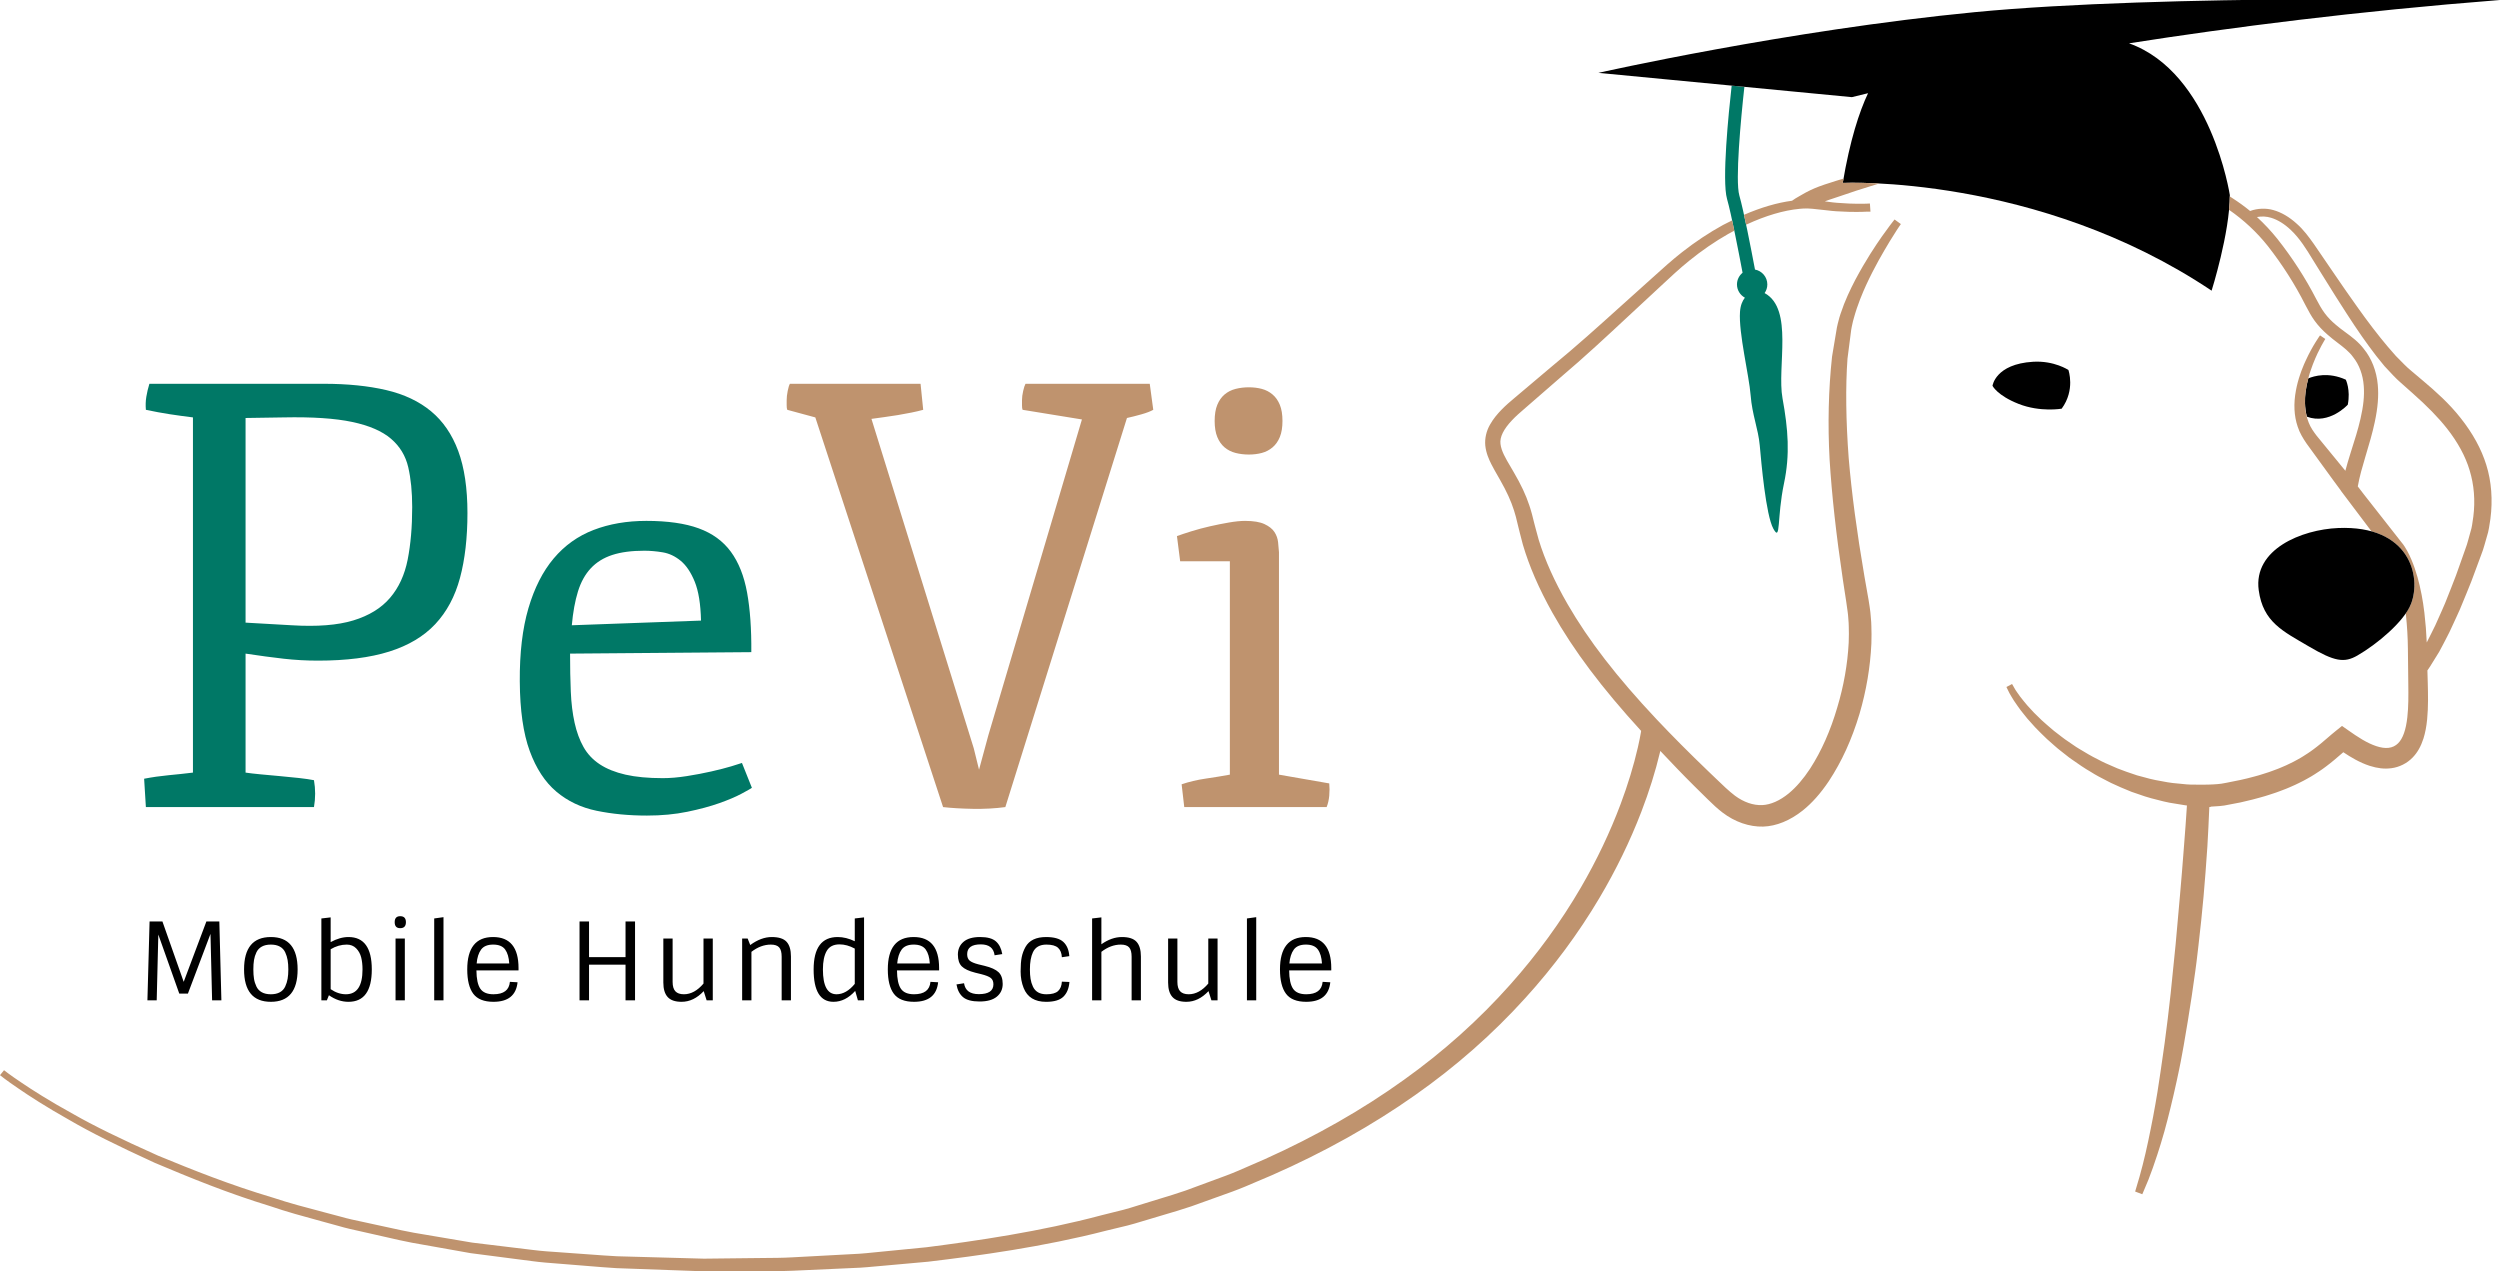
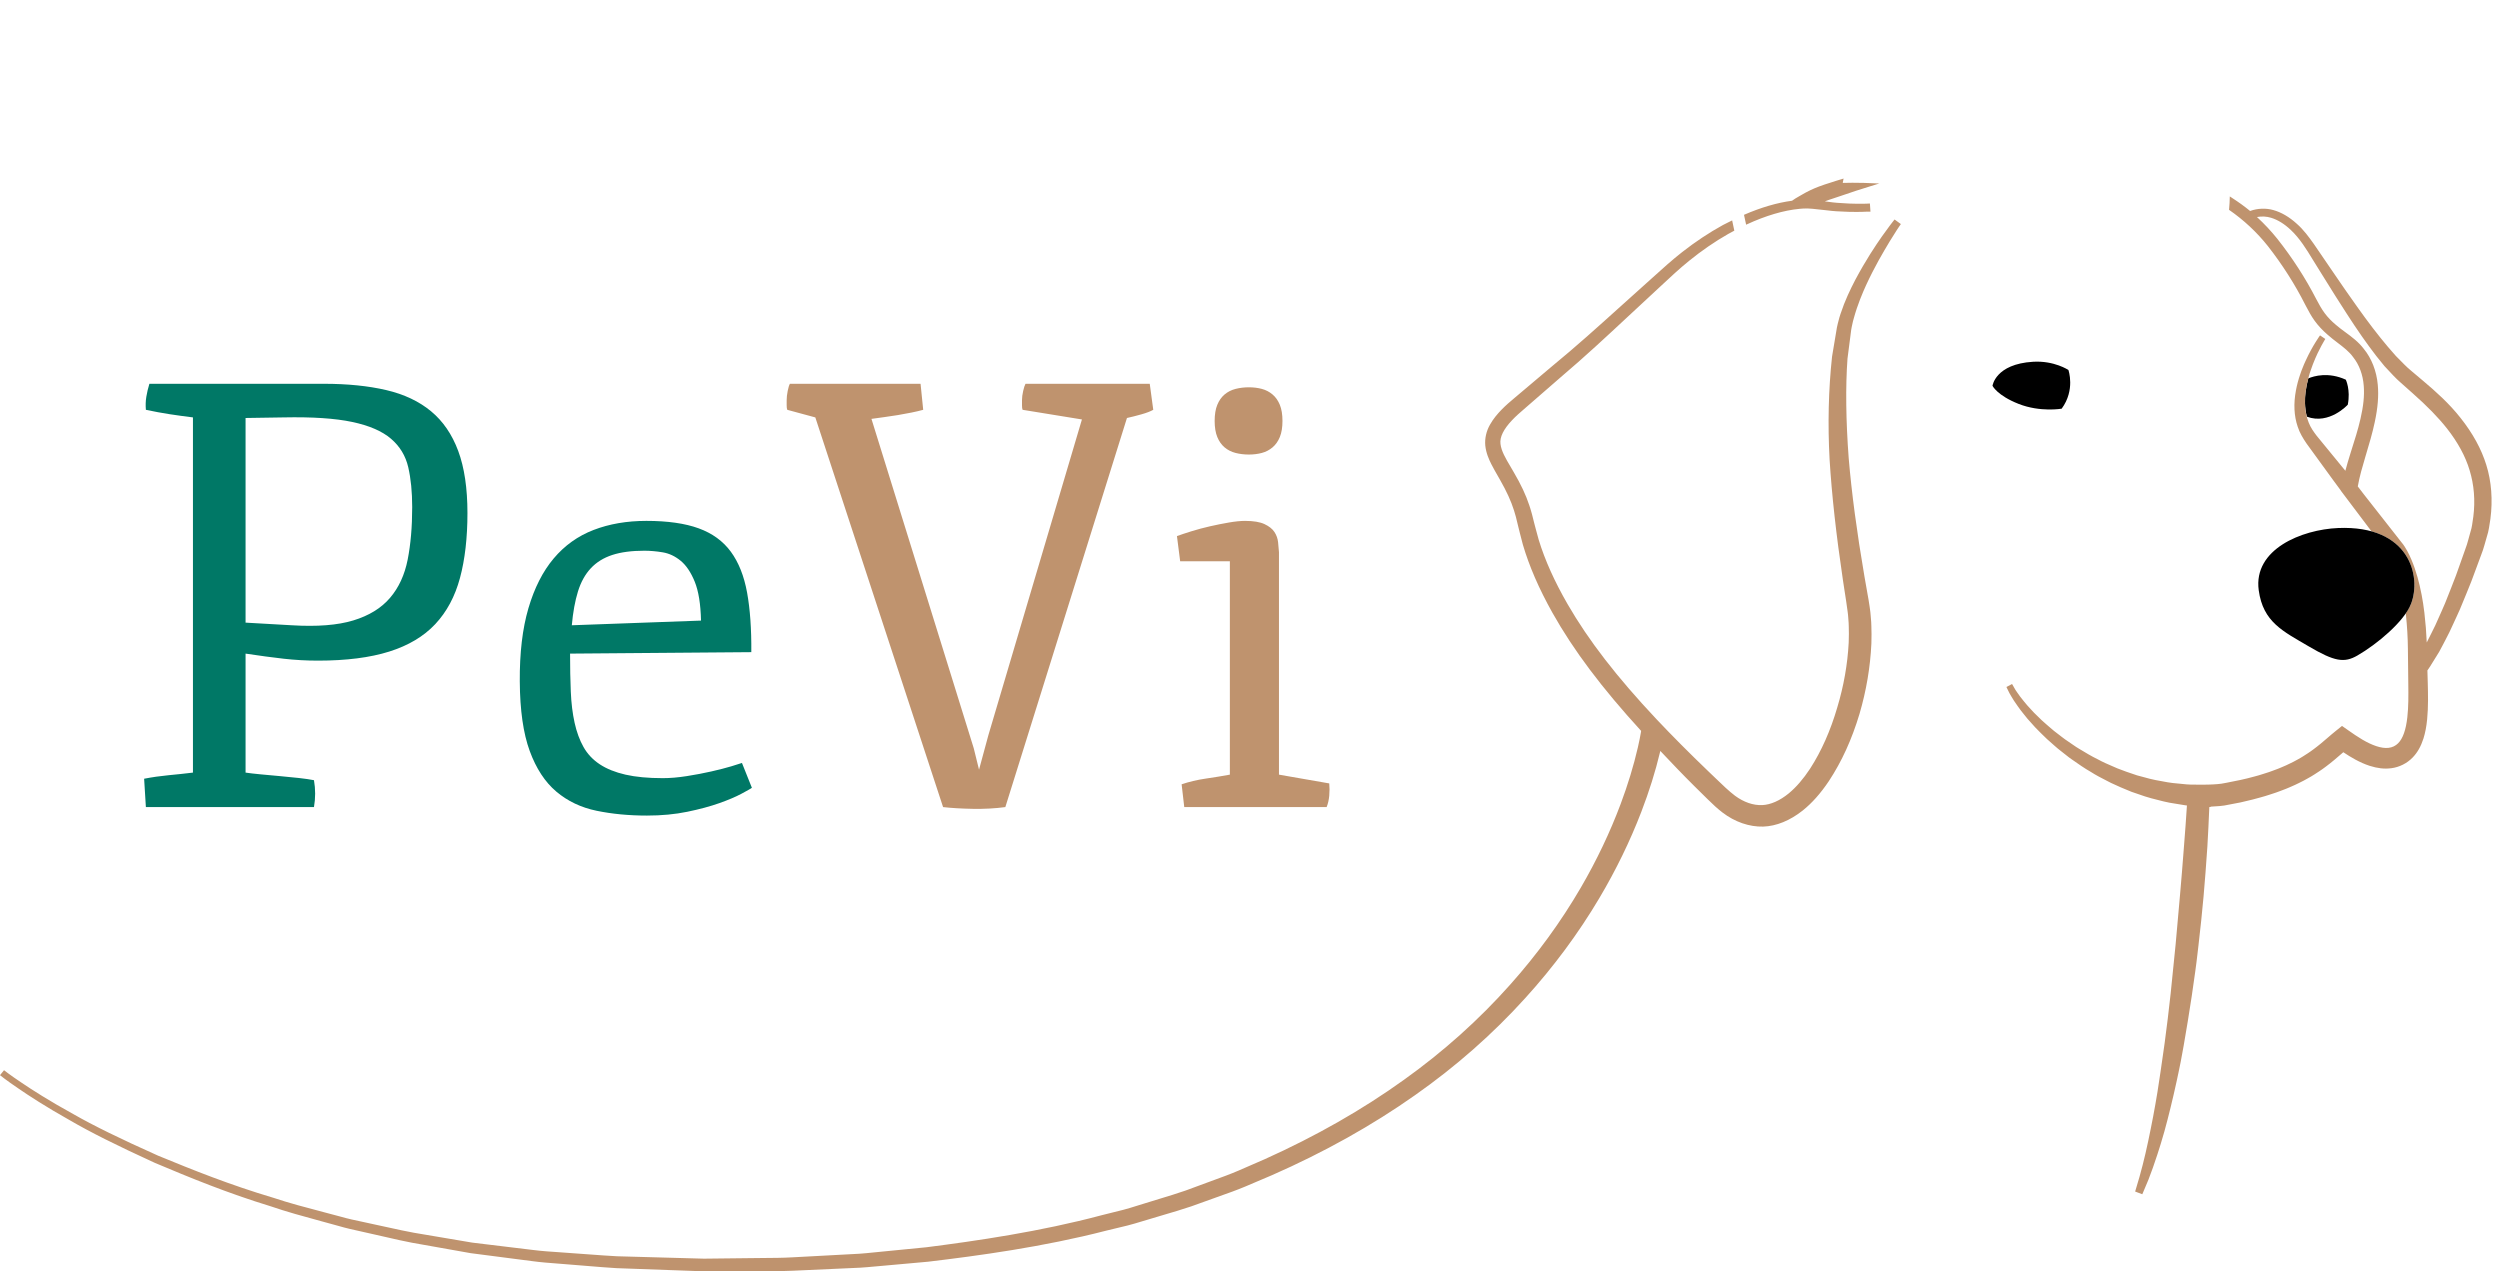
<svg xmlns="http://www.w3.org/2000/svg" version="1.1" id="Ebene_1" x="0px" y="0px" width="461.664px" height="234.766px" viewBox="0 0 461.664 234.766" enable-background="new 0 0 461.664 234.766" xml:space="preserve">
  <g>
    <path fill="#BF936E" d="M174.154,149.042c1.583,0.18,3.428,0.287,5.533,0.324c2.105,0.035,4.094-0.073,5.965-0.324l22.458-71.853   c0.827-0.18,1.718-0.405,2.672-0.675c0.953-0.27,1.682-0.548,2.186-0.837l-0.648-4.804h-22.943   c-0.144,0.252-0.288,0.693-0.432,1.322c-0.144,0.63-0.216,1.197-0.216,1.701c0,0.288,0,0.612,0,0.971   c0,0.361,0.036,0.631,0.108,0.81l10.959,1.782l-17.275,58.304l-1.727,6.37l-0.972-3.941l-18.894-60.84   c0.719-0.108,1.502-0.216,2.348-0.324c0.845-0.108,1.691-0.234,2.537-0.378c0.845-0.143,1.674-0.297,2.483-0.459   c0.81-0.162,1.539-0.332,2.187-0.513l-0.486-4.804h-24.131c-0.144,0.252-0.279,0.693-0.405,1.322   c-0.126,0.63-0.189,1.197-0.189,1.701c0,0.288,0,0.612,0,0.971c0,0.361,0.036,0.631,0.108,0.81l5.183,1.404L174.154,149.042   L174.154,149.042z M233.023,83.641c0.738-0.197,1.395-0.54,1.971-1.026c0.575-0.486,1.025-1.124,1.35-1.916   c0.323-0.791,0.485-1.782,0.485-2.969c0-1.188-0.162-2.177-0.485-2.969c-0.324-0.792-0.774-1.431-1.35-1.917   c-0.576-0.486-1.232-0.827-1.971-1.026c-0.738-0.197-1.538-0.297-2.402-0.297c-0.864,0-1.683,0.1-2.456,0.297   c-0.775,0.199-1.449,0.54-2.025,1.026c-0.576,0.486-1.025,1.125-1.349,1.917c-0.324,0.792-0.486,1.781-0.486,2.969   c0,1.187,0.162,2.178,0.486,2.969c0.324,0.792,0.773,1.43,1.349,1.916c0.576,0.486,1.25,0.829,2.025,1.026   c0.773,0.198,1.592,0.297,2.456,0.297C231.485,83.938,232.285,83.838,233.023,83.641L233.023,83.641z M218.691,149.042h26.29   c0.251-0.611,0.413-1.313,0.486-2.105c0.07-0.791,0.07-1.547,0-2.267l-9.286-1.62v-41.082c-0.036-0.54-0.09-1.152-0.162-1.836   c-0.072-0.683-0.296-1.313-0.674-1.889c-0.378-0.576-0.991-1.061-1.836-1.458c-0.847-0.396-2.043-0.594-3.59-0.594   c-0.828,0-1.817,0.1-2.969,0.297c-1.152,0.198-2.321,0.432-3.509,0.702c-1.187,0.27-2.33,0.576-3.428,0.918   c-1.098,0.342-1.989,0.639-2.672,0.89l0.594,4.643h9.177v39.409c-1.368,0.253-2.853,0.495-4.454,0.729   c-1.601,0.235-3.086,0.586-4.453,1.053L218.691,149.042L218.691,149.042z" />
    <path fill="#007866" d="M26.939,149.042H57.98c0.288-1.654,0.288-3.311,0-4.967c-0.72-0.143-1.646-0.277-2.78-0.405   c-1.133-0.125-2.313-0.242-3.536-0.351c-1.224-0.108-2.402-0.216-3.536-0.324c-1.134-0.106-2.061-0.215-2.78-0.322v-21.973   c2.627,0.396,4.975,0.711,7.045,0.945c2.069,0.233,4.184,0.351,6.343,0.351c5.218,0,9.6-0.558,13.145-1.674   c3.544-1.115,6.379-2.807,8.503-5.075c2.123-2.268,3.644-5.109,4.562-8.53c0.918-3.419,1.376-7.413,1.376-11.984   c0-4.57-0.566-8.386-1.7-11.445c-1.134-3.059-2.807-5.506-5.021-7.342c-2.213-1.835-4.976-3.139-8.286-3.914   c-3.312-0.773-7.145-1.16-11.499-1.16H27.587c-0.252,0.828-0.441,1.628-0.567,2.402c-0.126,0.774-0.153,1.575-0.081,2.402   c1.511,0.324,2.969,0.594,4.373,0.81c1.403,0.216,2.843,0.414,4.319,0.594v65.592c-1.476,0.18-2.979,0.342-4.508,0.484   c-1.53,0.146-3.032,0.361-4.508,0.648L26.939,149.042L26.939,149.042z M45.348,114.979V77.189l7.018-0.108   c5.291-0.108,9.51,0.171,12.659,0.837c3.149,0.666,5.542,1.7,7.18,3.104c1.637,1.403,2.699,3.158,3.185,5.263   c0.486,2.106,0.729,4.562,0.729,7.369c0,3.635-0.279,6.865-0.836,9.69c-0.559,2.826-1.646,5.183-3.266,7.072   c-1.62,1.89-3.878,3.275-6.775,4.157c-2.897,0.882-6.686,1.179-11.364,0.892L45.348,114.979L45.348,114.979z M97.82,138.678   c1.188,3.238,2.825,5.74,4.913,7.504c2.086,1.763,4.561,2.941,7.422,3.535c2.862,0.594,5.966,0.891,9.313,0.891   c2.699,0,5.182-0.234,7.45-0.702c2.267-0.468,4.237-0.998,5.911-1.592c1.673-0.594,3.031-1.169,4.076-1.729   c1.043-0.557,1.691-0.926,1.943-1.105l-1.835-4.589c-0.289,0.107-0.945,0.315-1.971,0.621c-1.026,0.306-2.249,0.621-3.671,0.944   c-1.422,0.324-2.933,0.612-4.534,0.863c-1.602,0.253-3.087,0.378-4.454,0.378c-2.699,0-4.994-0.216-6.883-0.647   c-1.89-0.432-3.474-1.07-4.751-1.916c-1.278-0.846-2.276-1.907-2.996-3.186c-0.72-1.276-1.268-2.771-1.646-4.48   c-0.378-1.709-0.613-3.625-0.702-5.749c-0.09-2.123-0.135-4.462-0.135-7.019l33.47-0.27c0.035-4.283-0.225-7.954-0.783-11.014   c-0.558-3.058-1.557-5.568-2.996-7.53c-1.44-1.962-3.419-3.401-5.938-4.319c-2.52-0.918-5.741-1.377-9.663-1.377   c-3.599,0-6.848,0.559-9.744,1.674c-2.898,1.116-5.354,2.87-7.369,5.263c-2.016,2.394-3.572,5.462-4.67,9.204   c-1.098,3.744-1.629,8.242-1.592,13.497C96.021,131.156,96.632,135.439,97.82,138.678L97.82,138.678z M105.594,115.465   c0.216-2.412,0.594-4.49,1.133-6.236c0.54-1.745,1.332-3.175,2.376-4.291c1.043-1.115,2.366-1.934,3.968-2.457   c1.601-0.521,3.571-0.782,5.911-0.782c1.08,0,2.213,0.099,3.401,0.297c1.188,0.198,2.294,0.72,3.32,1.565   c1.026,0.846,1.889,2.132,2.591,3.86c0.702,1.727,1.088,4.121,1.161,7.18L105.594,115.465L105.594,115.465z" />
    <path d="M426.004,76.946c4.137,1.555,7.552-2.214,7.552-2.214c0.538-2.778-0.369-4.62-0.369-4.62   c-3.228-1.461-5.866-0.679-6.921-0.238c-0.222,0.813-0.393,1.642-0.5,2.486C425.606,73.576,425.568,75.267,426.004,76.946   L426.004,76.946z" />
-     <path d="M33.923,181.313l-3.928-11.147h-2.373l-0.399,14.557h1.715l0.299-12.144l3.869,10.907h1.595l4.167-11.027l0.299,12.264   h1.715l-0.379-14.557h-2.393L33.923,181.313L33.923,181.313z M47.353,182.18c-0.219-0.459-0.369-0.935-0.448-1.427   c-0.08-0.49-0.12-1.069-0.12-1.733c0-0.665,0.04-1.243,0.12-1.735c0.08-0.492,0.229-0.967,0.448-1.426   c0.22-0.459,0.552-0.811,0.997-1.057s1-0.369,1.665-0.369c0.665,0,1.219,0.123,1.665,0.369c0.445,0.246,0.774,0.598,0.987,1.057   s0.362,0.937,0.449,1.437c0.086,0.497,0.129,1.072,0.129,1.725c0,0.65-0.043,1.226-0.129,1.724   c-0.086,0.499-0.236,0.978-0.449,1.437s-0.542,0.811-0.987,1.057c-0.446,0.246-1,0.369-1.665,0.369   c-0.665,0-1.22-0.123-1.665-0.369S47.572,182.639,47.353,182.18L47.353,182.18z M50.015,173.038c-3.297,0-4.945,1.994-4.945,5.982   c0,3.987,1.648,5.98,4.945,5.98c3.296,0,4.945-1.993,4.945-5.98C54.959,175.032,53.311,173.038,50.015,173.038L50.015,173.038z    M68.658,179.02c0-3.988-1.436-5.982-4.307-5.982c-1.05,0-2.147,0.313-3.29,0.938v-4.566l-1.715,0.199v15.114h1.017l0.379-0.938   c1.156,0.812,2.359,1.216,3.609,1.216C67.222,185,68.658,183.007,68.658,179.02L68.658,179.02z M65.767,175.121   c0.452,0.459,0.761,1.015,0.927,1.665c0.166,0.652,0.25,1.396,0.25,2.234c0,3.057-1.024,4.586-3.071,4.586   c-0.957,0-1.895-0.313-2.812-0.938v-7.377c0.957-0.571,1.947-0.857,2.971-0.857C64.736,174.433,65.314,174.663,65.767,175.121   L65.767,175.121z M73.044,184.722h1.715v-11.405h-1.715V184.722L73.044,184.722z M74.959,170.295c0-0.737-0.353-1.106-1.057-1.106   c-0.678,0-1.017,0.369-1.017,1.106c0,0.738,0.339,1.107,1.017,1.107C74.606,171.403,74.959,171.034,74.959,170.295L74.959,170.295z    M81.897,169.369l-1.715,0.239v15.114h1.715V169.369L81.897,169.369z M95.576,181.392l-1.416-0.079   c-0.133,1.528-1.143,2.293-3.031,2.293c-1.156,0-1.967-0.342-2.433-1.027c-0.465-0.685-0.704-1.811-0.717-3.38h7.776v-0.419   c0-3.828-1.569-5.742-4.706-5.742c-3.177,0-4.765,1.994-4.765,5.982c0,2.007,0.372,3.506,1.116,4.496   c0.745,0.99,1.987,1.484,3.729,1.484C93.841,185,95.323,183.798,95.576,181.392L95.576,181.392L95.576,181.392z M94.041,177.923   H88.02c0.092-1.091,0.365-1.944,0.817-2.563c0.452-0.619,1.196-0.928,2.233-0.928s1.775,0.303,2.214,0.908   C93.721,175.946,93.974,176.806,94.041,177.923L94.041,177.923L94.041,177.923z M115.515,176.746h-6.74v-6.58h-1.754v14.557h1.754   v-6.58h6.74v6.58h1.755v-14.557h-1.755V176.746L115.515,176.746z M129.951,183.027l0.538,1.695h1.137v-11.405h-1.715v8.315   c-1.116,1.315-2.32,1.974-3.609,1.974c-0.718,0-1.246-0.183-1.585-0.549c-0.339-0.365-0.508-0.94-0.508-1.725v-8.016h-1.715v8.135   c0,1.184,0.265,2.071,0.797,2.662c0.532,0.592,1.389,0.887,2.572,0.887C127.353,185,128.715,184.343,129.951,183.027   L129.951,183.027L129.951,183.027z M138.066,173.317h-1.017v11.405h1.715v-8.953c1.157-0.891,2.353-1.336,3.589-1.336   c0.718,0,1.23,0.173,1.536,0.519c0.305,0.347,0.458,0.917,0.458,1.715v8.056h1.715v-8.096c0-1.21-0.266-2.109-0.797-2.701   c-0.532-0.592-1.45-0.888-2.752-0.888c-1.303,0-2.626,0.492-3.968,1.476L138.066,173.317L138.066,173.317z M157.926,182.988   l0.499,1.734h1.136v-15.313l-1.715,0.199v4.207c-1.076-0.518-2.127-0.777-3.15-0.777c-2.965,0-4.447,1.994-4.447,5.982   c0,3.987,1.223,5.98,3.669,5.98C155.38,185,156.716,184.33,157.926,182.988L157.926,182.988L157.926,182.988z M151.964,179.02   c0-1.463,0.232-2.6,0.698-3.41c0.465-0.811,1.256-1.216,2.373-1.216c0.917,0,1.854,0.259,2.811,0.776v6.521   c-1.05,1.277-2.173,1.915-3.37,1.915C152.802,183.606,151.964,182.077,151.964,179.02L151.964,179.02L151.964,179.02z    M173.24,181.392l-1.416-0.079c-0.133,1.528-1.144,2.293-3.031,2.293c-1.156,0-1.967-0.342-2.433-1.027   c-0.465-0.685-0.704-1.811-0.717-3.38h7.776v-0.419c0-3.828-1.569-5.742-4.706-5.742c-3.177,0-4.765,1.994-4.765,5.982   c0,2.007,0.372,3.506,1.116,4.496c0.745,0.99,1.987,1.484,3.729,1.484C171.505,185,172.987,183.798,173.24,181.392L173.24,181.392   L173.24,181.392z M171.704,177.923h-6.021c0.092-1.091,0.365-1.944,0.817-2.563c0.452-0.619,1.196-0.928,2.233-0.928   s1.775,0.303,2.214,0.908C171.385,175.946,171.638,176.806,171.704,177.923L171.704,177.923L171.704,177.923z M181.833,178.362   l-1.156-0.28c-0.771-0.198-1.31-0.428-1.615-0.688c-0.306-0.259-0.459-0.654-0.459-1.187c0-1.209,0.838-1.813,2.513-1.813   c1.528,0,2.379,0.671,2.552,2.013l1.416-0.219c-0.173-1.023-0.562-1.804-1.167-2.343c-0.605-0.538-1.582-0.808-2.931-0.808   s-2.37,0.296-3.061,0.888s-1.037,1.376-1.037,2.353s0.243,1.705,0.728,2.183c0.485,0.479,1.306,0.864,2.463,1.157l1.136,0.279   c0.838,0.213,1.419,0.445,1.745,0.698c0.326,0.252,0.488,0.645,0.488,1.176c0,1.21-0.897,1.814-2.691,1.814   c-1.622,0-2.533-0.671-2.732-2.014l-1.396,0.219c0.173,1.024,0.575,1.806,1.206,2.344c0.632,0.538,1.652,0.808,3.061,0.808   c1.409,0,2.473-0.3,3.191-0.898c0.717-0.598,1.076-1.379,1.076-2.343c0-0.963-0.256-1.688-0.767-2.173   C183.884,179.042,183.03,178.654,181.833,178.362L181.833,178.362L181.833,178.362z M190.746,175.849   c0.439-0.944,1.271-1.416,2.493-1.416c0.997,0,1.711,0.196,2.143,0.589c0.432,0.392,0.668,0.974,0.708,1.744l1.376-0.199   c-0.08-1.143-0.446-2.017-1.097-2.622c-0.651-0.604-1.715-0.907-3.19-0.907c-1.848,0-3.117,0.611-3.809,1.834   c-0.332,0.599-0.565,1.227-0.697,1.885c-0.133,0.657-0.2,1.538-0.2,2.642s0.186,2.121,0.559,3.051   c0.677,1.702,2.06,2.552,4.147,2.552c1.475,0,2.539-0.314,3.19-0.946c0.651-0.631,1.024-1.538,1.117-2.722l-1.396-0.06   c-0.04,0.771-0.276,1.352-0.708,1.744s-1.146,0.589-2.143,0.589c-1.223,0-2.054-0.472-2.493-1.416   c-0.212-0.452-0.359-0.93-0.438-1.437c-0.08-0.505-0.12-1.083-0.12-1.733C190.188,177.69,190.375,176.634,190.746,175.849   L190.746,175.849L190.746,175.849z M203.388,169.409l-1.715,0.199v15.114h1.715v-8.953c1.156-0.891,2.353-1.336,3.589-1.336   c0.718,0,1.229,0.173,1.535,0.519c0.306,0.347,0.459,0.917,0.459,1.715v8.056h1.715v-8.096c0-1.21-0.266-2.109-0.798-2.701   c-0.532-0.592-1.432-0.888-2.702-0.888c-1.269,0-2.535,0.445-3.798,1.336V169.409L203.388,169.409z M223.168,183.027l0.538,1.695   h1.137v-11.405h-1.715v8.315c-1.117,1.315-2.32,1.974-3.609,1.974c-0.718,0-1.246-0.183-1.585-0.549   c-0.339-0.365-0.509-0.94-0.509-1.725v-8.016h-1.715v8.135c0,1.184,0.266,2.071,0.798,2.662c0.531,0.592,1.389,0.887,2.572,0.887   C220.569,185,221.931,184.343,223.168,183.027L223.168,183.027L223.168,183.027z M231.981,169.369l-1.715,0.239v15.114h1.715   V169.369L231.981,169.369z M245.659,181.392l-1.416-0.079c-0.133,1.528-1.143,2.293-3.03,2.293c-1.156,0-1.968-0.342-2.433-1.027   c-0.465-0.685-0.705-1.811-0.718-3.38h7.776v-0.419c0-3.828-1.568-5.742-4.705-5.742c-3.178,0-4.767,1.994-4.767,5.982   c0,2.007,0.372,3.506,1.117,4.496c0.744,0.99,1.987,1.484,3.729,1.484C243.925,185,245.407,183.798,245.659,181.392   L245.659,181.392L245.659,181.392z M244.124,177.923h-6.021c0.093-1.091,0.366-1.944,0.817-2.563   c0.451-0.619,1.196-0.928,2.233-0.928s1.774,0.303,2.213,0.908C243.806,175.946,244.058,176.806,244.124,177.923L244.124,177.923   L244.124,177.923z" />
-     <path fill="#007866" d="M319.779,15.813c-0.565,5.034-1.826,17.524-0.856,20.921c0.786,2.753,2.155,9.831,2.87,13.633   c-0.627,0.514-1.034,1.285-1.034,2.159c0,1.06,0.595,1.97,1.461,2.447c-0.448,0.579-0.814,1.386-0.901,2.599   c-0.28,3.924,1.682,11.772,1.963,15.417c0.28,3.644,1.401,6.166,1.682,9.25c0.28,3.083,1.121,12.893,2.522,15.416   c1.402,2.523,0.619-2.029,1.962-8.409c1.121-5.325,0.767-9.938-0.28-15.697c-1.052-5.785,2.09-16.503-3.305-19.427   c0.315-0.453,0.502-1.001,0.502-1.595c0-1.368-0.981-2.504-2.279-2.75c-0.728-3.869-2.082-10.852-2.893-13.69   c-0.773-2.708,0.267-14.039,0.937-20.047L319.779,15.813L319.779,15.813z" />
-     <path d="M461.664,0c0,0-62.226-1.121-96.982,2.243c-34.757,3.363-69.515,11.212-69.515,11.212l46.811,4.485   c0,0,1.04-0.267,2.986-0.729c-1.63,3.461-3.336,8.672-4.669,16.565c0,0,35.878-1.682,68.113,19.901c0,0,3.363-10.651,3.363-17.659   c0,0-3.444-22.613-18.614-28.018C411.941,5.056,435.173,2.07,461.664,0L461.664,0z" />
    <path d="M367.947,71.246c0,0,0.517-4.021,7.497-4.441c3.912-0.235,6.52,1.522,6.52,1.522s1.305,3.676-1.246,7.143   c0,0-3.943,0.691-7.938-0.879C368.812,73.031,367.947,71.246,367.947,71.246L367.947,71.246z" />
    <path fill="#BF936E" d="M459.134,85.859c-0.901-2.928-2.508-5.859-4.773-8.707c-2.081-2.643-4.535-4.835-6.879-6.809l-2.181-1.84   c-0.451-0.384-0.915-0.781-1.286-1.169l-1.583-1.602l-1.514-1.738c-1.781-2.112-3.631-4.522-5.651-7.371   c-1.49-2.072-2.96-4.222-4.38-6.301l-3.617-5.291c-0.874-1.219-1.864-2.601-3.142-3.717c-1.386-1.259-2.839-2.107-4.319-2.522   c-1.386-0.39-2.925-0.329-4.296,0.169c-0.989-0.82-2.121-1.638-3.449-2.494l-0.299-0.193c-0.01,0.791-0.054,1.619-0.136,2.476   c2.713,1.876,5.131,4.126,7.178,6.706c2.678,3.428,4.994,7.063,6.889,10.812l0.137,0.26c0.471,0.895,0.956,1.82,1.591,2.696   c0.656,0.908,1.464,1.777,2.391,2.575c0.611,0.547,1.249,1.034,1.867,1.505c1.089,0.832,2.119,1.617,2.854,2.635   c1.14,1.43,1.819,3.275,1.969,5.339c0.137,1.767-0.057,3.695-0.607,6.069c-0.457,1.998-1.077,3.937-1.733,5.99l-0.053,0.167   c-0.413,1.314-0.736,2.416-1.007,3.434l-5.295-6.463c-0.552-0.726-1.122-1.512-1.477-2.445c-0.817-2.009-0.761-4.192-0.566-5.671   c0.119-0.926,0.304-1.835,0.558-2.724c0.104-0.426,0.238-0.829,0.375-1.227c0.128-0.394,0.26-0.772,0.409-1.139   c0.586-1.516,1.184-2.706,1.582-3.437c0.429-0.788,0.707-1.226,0.713-1.236l-0.974-0.664c0,0-0.324,0.445-0.83,1.263   c-0.463,0.743-1.162,1.953-1.857,3.484c-0.182,0.376-0.349,0.781-0.509,1.193c-0.17,0.418-0.342,0.853-0.478,1.293   c-0.324,0.931-0.586,1.912-0.773,2.914c-0.465,2.461-0.357,4.717,0.313,6.689c0.361,1.164,1.025,2.227,1.639,3.128l5.039,6.932   c0.472,0.651,0.904,1.234,1.304,1.766l-0.004,0.023l5.664,7.51c7.722,2.154,8.896,9.268,7.292,13.395   c-0.216,0.557-0.569,1.141-0.975,1.733c0.012,0.097,0.024,0.187,0.035,0.285c0.224,2.131,0.347,4.238,0.365,6.264l0.073,6.445   c0.031,2.256,0.038,4.279-0.178,6.206c-0.258,2.33-0.828,3.944-1.704,4.804c-0.461,0.467-1.076,0.766-1.732,0.84   c-0.684,0.087-1.461-0.031-2.333-0.324c-0.782-0.263-1.614-0.655-2.544-1.2c-0.885-0.517-1.739-1.112-2.563-1.688l-1.186-0.831   l-1.136,0.911c-0.559,0.446-1.079,0.896-1.586,1.335c-0.413,0.356-0.818,0.706-1.226,1.039l-0.103,0.082   c-0.415,0.335-0.829,0.669-1.271,0.988c-0.322,0.25-0.66,0.475-0.997,0.7l-0.844,0.542c-0.325,0.202-0.65,0.405-1.013,0.594   c-0.493,0.282-0.999,0.543-1.525,0.787c-0.402,0.209-0.82,0.385-1.237,0.563l-0.332,0.142c-0.365,0.164-0.741,0.301-1.119,0.439   l-0.497,0.184c-0.4,0.159-0.816,0.29-1.23,0.42l-0.415,0.131c-0.545,0.186-1.101,0.341-1.678,0.492   c-0.83,0.241-1.7,0.437-2.542,0.627l-2.624,0.527l-0.911,0.164c-0.252,0.034-0.503,0.067-0.729,0.08   c-0.5,0.046-1.117,0.068-1.679,0.087c-0.418,0.011-0.839,0.014-1.249,0.016l-0.609-0.006c-0.212-0.007-0.445-0.007-0.694-0.007   c-0.433,0.002-0.917,0-1.408-0.041l-2.648-0.259c-0.604-0.067-1.252-0.19-1.938-0.321c-0.39-0.074-0.79-0.151-1.188-0.218   c-0.696-0.13-1.403-0.325-2.153-0.532c-0.429-0.118-0.865-0.239-1.265-0.337l-0.303-0.103c-1.086-0.363-2.209-0.739-3.297-1.176   l-0.865-0.375c-0.912-0.391-1.857-0.795-2.762-1.296c-1.182-0.572-2.327-1.265-3.479-1.962c-0.361-0.201-0.696-0.437-1.031-0.669   c-0.194-0.136-0.388-0.271-0.57-0.39l-0.452-0.31c-0.375-0.253-0.747-0.504-1.104-0.792l-1.472-1.134   c-0.313-0.255-0.611-0.515-0.906-0.771l-0.457-0.396c-0.617-0.508-1.167-1.052-1.698-1.578c-0.226-0.223-0.445-0.442-0.637-0.622   l-0.563-0.61c-0.468-0.503-0.908-0.978-1.278-1.458c-0.544-0.638-0.958-1.225-1.274-1.688c-0.237-0.313-0.404-0.611-0.537-0.849   c-0.059-0.104-0.11-0.199-0.154-0.27l-0.245-0.423l-1.04,0.555l0.221,0.454c0.039,0.074,0.08,0.161,0.126,0.257   c0.127,0.266,0.3,0.628,0.541,0.996c0.261,0.445,0.67,1.123,1.206,1.843c0.353,0.53,0.781,1.06,1.235,1.619l0.548,0.682   c0.205,0.222,0.409,0.454,0.619,0.69c0.518,0.588,1.054,1.195,1.673,1.783l0.448,0.441c0.28,0.279,0.567,0.564,0.88,0.854   l1.419,1.256c0.354,0.329,0.739,0.631,1.129,0.937l0.446,0.351c0.182,0.137,0.361,0.282,0.543,0.426   c0.355,0.286,0.716,0.573,1.087,0.814c1.118,0.786,2.275,1.599,3.481,2.287c0.928,0.598,1.908,1.099,2.855,1.584l0.857,0.44   c1.185,0.573,2.381,1.065,3.538,1.54l0.245,0.1c0.431,0.141,0.855,0.289,1.273,0.435c0.813,0.286,1.582,0.556,2.377,0.76   c0.408,0.1,0.806,0.203,1.196,0.306c0.745,0.194,1.45,0.379,2.166,0.51l2.91,0.477c0.115,0.018,0.217,0.029,0.314,0.038   c-0.168,2.604-0.34,4.986-0.525,7.268l-0.084,1.082c-0.209,2.692-0.417,5.386-0.66,8.079l-0.813,9.149l-0.924,9.146   c-0.329,3.027-0.701,6.093-1.105,9.103l-0.26,1.828c-0.343,2.419-0.688,4.84-1.072,7.25c-0.249,1.505-0.505,3.008-0.793,4.51   c-0.282,1.5-0.59,2.996-0.902,4.494c-0.327,1.602-0.704,3.149-1.029,4.441l-0.591,2.208l-0.807,2.733l1.322,0.498l1.129-2.68   l0.814-2.185c0.619-1.777,1.068-3.144,1.457-4.423c0.485-1.535,0.904-3.125,1.261-4.492c0.391-1.501,0.751-3.01,1.105-4.524   l0.17-0.75c0.284-1.262,0.569-2.524,0.824-3.779c0.238-1.085,0.437-2.174,0.633-3.264l0.24-1.312   c0.528-3.006,1.03-6.086,1.493-9.162l0.654-4.582c0.158-1.102,0.287-2.204,0.417-3.309l0.18-1.545   c0.332-2.938,0.674-5.977,0.933-8.977c0.236-2.786,0.506-6.027,0.707-9.24c0.136-2.314,0.252-4.699,0.358-7.277l0.249-0.016   l0.003-0.059c0.534-0.023,1.051-0.05,1.64-0.106c0.328-0.025,0.602-0.063,0.872-0.101l2.963-0.566l0.868-0.204   c0.916-0.213,1.863-0.434,2.777-0.707c0.618-0.166,1.231-0.344,1.835-0.551l0.466-0.153c0.452-0.146,0.905-0.294,1.343-0.47   l0.479-0.181c0.443-0.165,0.884-0.331,1.304-0.524l0.284-0.123c0.498-0.216,0.997-0.432,1.465-0.676   c0.584-0.277,1.166-0.585,1.711-0.901c0.413-0.22,0.81-0.468,1.204-0.718l0.866-0.565c0.413-0.28,0.826-0.562,1.206-0.857   c0.501-0.369,0.978-0.76,1.516-1.2c0.506-0.421,0.984-0.835,1.455-1.244l0.234-0.202c1.381,0.919,2.992,1.9,4.862,2.512   c1.446,0.46,2.703,0.613,4.007,0.443c1.47-0.186,2.902-0.904,3.926-1.968c0.879-0.895,1.536-2.047,2.012-3.53   c0.329-1.063,0.543-2.185,0.675-3.528c0.227-2.322,0.168-4.629,0.116-6.667l-0.067-2.365c0.161-0.232,0.318-0.466,0.477-0.701   l1.694-2.732c0.255-0.461,0.499-0.928,0.742-1.396l0.369-0.707c0.556-1.007,1.033-2.052,1.495-3.065   c0.19-0.415,0.379-0.83,0.571-1.236c0.469-0.963,0.874-1.963,1.266-2.929c0.197-0.488,0.396-0.975,0.601-1.458   c0.646-1.514,1.209-3.022,1.717-4.424l1.016-2.743c0.212-0.566,0.434-1.152,0.588-1.764l0.672-2.358   c0.133-0.541,0.214-1.09,0.292-1.622c0.04-0.273,0.081-0.547,0.133-0.844C460.349,92.341,460.087,88.894,459.134,85.859   L459.134,85.859z M456.739,95.396c-0.046,0.273-0.084,0.547-0.122,0.821c-0.064,0.476-0.128,0.926-0.226,1.345l-0.61,2.209   c-0.12,0.514-0.304,1.026-0.5,1.568l-0.981,2.777c-0.486,1.397-1.019,2.891-1.62,4.354c-0.202,0.491-0.395,0.985-0.586,1.48   c-0.362,0.929-0.735,1.89-1.165,2.806c-0.188,0.409-0.368,0.822-0.55,1.234c-0.433,0.985-0.88,2.003-1.393,2.962l-0.349,0.693   c-0.168,0.335-0.335,0.669-0.502,0.993c-0.071-1.79-0.217-3.63-0.436-5.49c-0.145-1.2-0.311-2.277-0.506-3.295   c-0.235-1.214-0.486-2.285-0.766-3.272c-0.336-1.197-0.704-2.257-1.124-3.238c-0.227-0.542-0.485-1.08-0.77-1.604   c-0.147-0.265-0.301-0.53-0.473-0.794c-0.174-0.267-0.322-0.486-0.588-0.798l-6.97-8.883c-0.218-0.289-0.608-0.801-1.102-1.438   c0.31-1.798,0.862-3.664,1.402-5.492l0.123-0.412c0.579-1.936,1.178-3.939,1.612-5.991c0.566-2.66,0.742-4.845,0.554-6.872   c-0.219-2.527-1.146-4.897-2.598-6.658c-0.992-1.295-2.219-2.195-3.404-3.065c-0.61-0.448-1.187-0.87-1.723-1.342   c-0.818-0.68-1.496-1.383-2.068-2.148c-0.597-0.797-1.09-1.706-1.582-2.639c-1.991-3.87-4.409-7.613-7.192-11.129   c-1.142-1.421-2.399-2.764-3.745-4.001c0.888-0.162,1.791-0.115,2.609,0.138c1.246,0.38,2.476,1.142,3.656,2.264   c1.67,1.574,2.861,3.529,4.125,5.599c0.384,0.632,0.77,1.265,1.165,1.878l0.896,1.439c1.335,2.147,2.716,4.367,4.125,6.525   c1.955,3.035,3.683,5.511,5.448,7.803l1.526,1.885l1.645,1.754c0.454,0.49,0.886,0.878,1.343,1.29l2.199,1.954   c2.713,2.399,4.731,4.469,6.35,6.514c2.004,2.547,3.409,5.134,4.177,7.692C456.882,89.542,457.112,92.437,456.739,95.396   L456.739,95.396z M350.699,41.85l0.325-0.473l-1.163-0.846l-0.351,0.444c-0.03,0.038-0.738,0.935-1.98,2.687   c-1.181,1.688-2.975,4.356-4.932,8.033c-0.89,1.714-1.906,3.8-2.709,6.249c-0.166,0.457-0.287,0.937-0.405,1.4l-0.126,0.486   c-0.123,0.474-0.189,0.895-0.253,1.301c-0.033,0.219-0.067,0.438-0.114,0.682l-0.674,4.028c-0.659,6.122-0.811,12.524-0.453,19.031   c0.407,6.562,1.21,13.825,2.454,22.204c0.103,0.697,0.214,1.408,0.324,2.123c0.198,1.263,0.395,2.536,0.554,3.77   c0.063,0.395,0.088,0.755,0.114,1.115l0.021,0.289c0.04,0.45,0.072,0.909,0.074,1.411c0.038,0.85,0.017,1.695-0.008,2.591   l-0.008,0.316c-0.208,3.97-0.913,7.98-2.101,11.924c-1.248,4.293-2.941,8.108-5.029,11.337c-1.241,1.891-2.567,3.424-3.936,4.557   c-1.646,1.347-3.34,2.095-4.893,2.164c-1.666,0.072-3.415-0.532-5.043-1.734c-1.124-0.851-2.32-2.006-3.476-3.124   c-0.46-0.444-0.92-0.89-1.373-1.314c-3.628-3.483-6.771-6.643-9.612-9.656c-7.345-7.806-12.569-14.564-16.441-21.269   c-2.427-4.214-4.173-8.099-5.334-11.871c-0.194-0.654-0.365-1.312-0.535-1.97c-0.099-0.381-0.198-0.763-0.299-1.132l-0.406-1.621   l-0.081-0.285c-0.133-0.469-0.268-0.945-0.422-1.379c-0.63-1.913-1.546-3.863-2.878-6.13c-0.199-0.352-0.406-0.702-0.612-1.05   c-0.864-1.46-1.682-2.84-1.832-4.163c-0.152-1.261,0.553-2.699,2.158-4.396c0.675-0.716,1.433-1.375,2.152-1.993l6.817-5.928   c4.477-3.796,8.556-7.6,12.502-11.279c1.339-1.248,2.65-2.472,3.942-3.661c0.667-0.613,1.322-1.225,1.969-1.83   c1.822-1.702,3.544-3.31,5.305-4.729c2.316-1.879,4.732-3.54,7.18-4.936c0.387-0.22,0.771-0.423,1.156-0.626   c-0.134-0.649-0.269-1.283-0.399-1.892l-0.676,0.335c-0.336,0.162-0.672,0.324-1.015,0.512c-2.565,1.41-5.1,3.092-7.535,5   c-1.845,1.442-3.598,3.026-5.452,4.704c-0.664,0.6-1.335,1.207-2.02,1.815c-1.319,1.176-2.658,2.385-4.025,3.618   c-3.975,3.589-8.086,7.3-12.606,11.008l-6.883,5.813c-0.744,0.621-1.604,1.353-2.395,2.171c-0.646,0.67-1.471,1.589-2.112,2.744   c-0.67,1.161-0.988,2.556-0.871,3.834c0.139,1.395,0.684,2.608,1.143,3.507c0.367,0.722,0.76,1.406,1.148,2.083l0.444,0.778   c1.206,2.112,2.021,3.897,2.568,5.627c0.137,0.404,0.241,0.797,0.351,1.199l0.45,1.85c0.097,0.379,0.19,0.759,0.284,1.139   c0.177,0.714,0.353,1.43,0.556,2.143c1.181,4.008,2.968,8.125,5.464,12.583c3.872,6.895,9.077,13.828,16.371,21.803l-0.047,0.311   c-0.128,0.728-0.295,1.625-0.563,2.772c-0.766,3.333-1.835,6.845-3.18,10.437c-1.959,5.224-4.424,10.402-7.33,15.392   c-3.668,6.306-8.061,12.342-13.058,17.943c-5.76,6.478-12.365,12.396-19.636,17.589c-7.645,5.495-16.29,10.423-25.684,14.645   c-0.847,0.355-1.69,0.729-2.536,1.104c-1.506,0.666-3.064,1.355-4.637,1.94l-7.438,2.745c-1.596,0.556-3.256,1.06-4.862,1.546   c-0.931,0.283-1.865,0.565-2.786,0.857c-0.464,0.139-0.926,0.283-1.388,0.428c-0.821,0.257-1.643,0.515-2.47,0.731l-3.963,0.99   c-11.332,3.035-23.273,4.761-32.392,5.926l-8.27,0.812c-0.497,0.046-0.994,0.097-1.491,0.147c-0.876,0.089-1.751,0.179-2.621,0.238   l-12.399,0.665c-1.766,0.101-3.564,0.111-5.304,0.122c-0.967,0.005-1.932,0.011-2.891,0.031l-8.137,0.092l-16.041-0.443   c-1.683-0.087-3.376-0.213-5.06-0.339c-0.929-0.069-1.856-0.138-2.767-0.199c-0.917-0.078-1.834-0.138-2.748-0.199   c-1.634-0.106-3.323-0.219-4.948-0.427l-11.204-1.356l-10.781-1.824c-1.502-0.27-3.001-0.602-4.452-0.922   c-0.814-0.182-1.625-0.359-2.418-0.524c-0.808-0.189-1.616-0.358-2.42-0.528c-1.466-0.307-2.85-0.598-4.227-0.996   c-1.067-0.288-2.126-0.566-3.177-0.844c-3.255-0.854-6.33-1.663-9.306-2.657c-7.888-2.339-14.827-5.122-21.244-7.766   c-7.092-3.174-11.92-5.542-15.665-7.685c-4.39-2.411-7.629-4.49-9.577-5.813c-2.109-1.404-3.188-2.27-3.199-2.278L0,198.547   c0.044,0.036,1.118,0.912,3.262,2.366c1.959,1.354,5.219,3.487,9.613,5.949c3.76,2.192,8.605,4.62,15.726,7.881   c6.447,2.721,13.405,5.581,21.324,7.999c2.982,1.027,6.063,1.865,9.324,2.752c1.06,0.288,2.13,0.578,3.196,0.876   c1.416,0.422,2.896,0.746,4.328,1.06c0.789,0.172,1.581,0.345,2.387,0.539c0.808,0.176,1.618,0.361,2.433,0.551   c1.458,0.337,2.967,0.684,4.495,0.972l10.83,1.925l11.271,1.461c1.666,0.229,3.371,0.355,5.02,0.479   c0.906,0.067,1.815,0.135,2.736,0.22c0.915,0.07,1.829,0.146,2.747,0.222c1.694,0.141,3.397,0.281,5.141,0.386l16.097,0.583h0.011   l8.203-0.021c0.598-0.008,1.196-0.011,1.795-0.011l2.274,0.004c1.324,0,2.749-0.01,4.2-0.08l12.465-0.563   c0.885-0.053,1.767-0.136,2.65-0.218c0.506-0.047,1.012-0.093,1.523-0.135l8.34-0.75c9.235-1.099,21.314-2.742,32.829-5.72   l4.001-0.966c0.874-0.222,1.736-0.482,2.596-0.744c0.451-0.137,0.901-0.273,1.362-0.407c0.913-0.281,1.828-0.549,2.741-0.818   c1.661-0.488,3.38-0.993,5.053-1.561l7.558-2.715c1.635-0.594,3.238-1.286,4.789-1.956c0.849-0.367,1.697-0.733,2.56-1.088   c9.646-4.235,18.533-9.206,26.417-14.771c7.525-5.28,14.382-11.317,20.374-17.944c5.21-5.737,9.809-11.944,13.668-18.449   c3.07-5.173,5.68-10.534,7.756-15.935c1.445-3.764,2.6-7.441,3.429-10.931c0.026-0.109,0.052-0.214,0.076-0.316   c2.049,2.172,4.16,4.392,6.319,6.53l2.432,2.397c0.99,0.992,1.882,1.79,2.727,2.44c2.288,1.755,4.965,2.675,7.523,2.605   c2.426-0.078,4.949-1.105,7.296-2.968c1.719-1.376,3.297-3.149,4.828-5.429c2.39-3.627,4.241-7.688,5.663-12.423   c1.254-4.271,1.99-8.628,2.19-12.961l0.006-0.284c0.021-0.965,0.041-1.964-0.007-2.931c-0.006-0.484-0.038-1.013-0.101-1.655   l-0.015-0.179c-0.041-0.5-0.083-1.004-0.156-1.432l-0.046-0.331c-0.056-0.393-0.108-0.766-0.191-1.225l-0.771-4.386   c-1.407-8.228-2.358-15.365-2.904-21.811c-0.523-7.004-0.598-13.205-0.224-18.398l0.515-4.005c0.035-0.229,0.063-0.47,0.091-0.709   c0.049-0.408,0.095-0.794,0.168-1.103l0.105-0.488c0.09-0.422,0.174-0.82,0.307-1.228c0.673-2.453,1.603-4.616,2.243-6.026   c1.594-3.456,3.127-6.021,4.246-7.893l0.111-0.187C350.048,42.802,350.692,41.859,350.699,41.85L350.699,41.85z M345.47,34.37   l1.568-0.485c-4.243-0.221-6.743-0.108-6.743-0.108c0.049-0.28,0.1-0.531,0.147-0.805l-0.298,0.095   c-0.159,0.05-0.319,0.097-0.479,0.143c-0.21,0.061-0.419,0.122-0.626,0.191c-0.372,0.125-0.735,0.24-1.1,0.355   c-0.672,0.211-1.342,0.423-2.06,0.698c-1.108,0.419-2.174,0.931-3.161,1.518l-0.522,0.3c-0.485,0.277-0.82,0.468-1.267,0.797   c-2.753,0.363-5.736,1.24-8.872,2.6c0.13,0.586,0.26,1.193,0.393,1.826l0.123-0.057c3.463-1.607,6.822-2.6,9.725-2.872   c0.386-0.042,0.765-0.065,1.135-0.065l0.263,0.002l0.167-0.003c0.284,0,0.562,0.028,0.831,0.054l2.74,0.294   c1.159,0.159,2.19,0.198,3.102,0.232c0.318,0.012,0.62,0.023,0.923,0.04c2.036,0.047,3.191-0.025,3.319-0.035l0.632,0l-0.104-1.508   l-0.581,0.032c-0.019,0.001-1.169,0.059-3.197-0.018c-0.289-0.021-0.595-0.037-0.919-0.054c-0.869-0.046-1.854-0.098-2.972-0.27   l-0.654-0.082c0.57-0.22,1.162-0.415,1.823-0.631c0.371-0.121,0.756-0.248,1.168-0.39C341.866,35.495,343.733,34.906,345.47,34.37   L345.47,34.37z" />
    <path d="M431.774,97.508c-6.727,0.28-15.696,3.924-14.666,11.492c0.803,5.892,4.485,7.568,9.25,10.371   c4.765,2.804,6.537,3.083,8.97,1.683c3.568-2.057,8.615-6.227,9.9-9.531C447.191,106.478,445.012,96.957,431.774,97.508   L431.774,97.508z" />
  </g>
</svg>